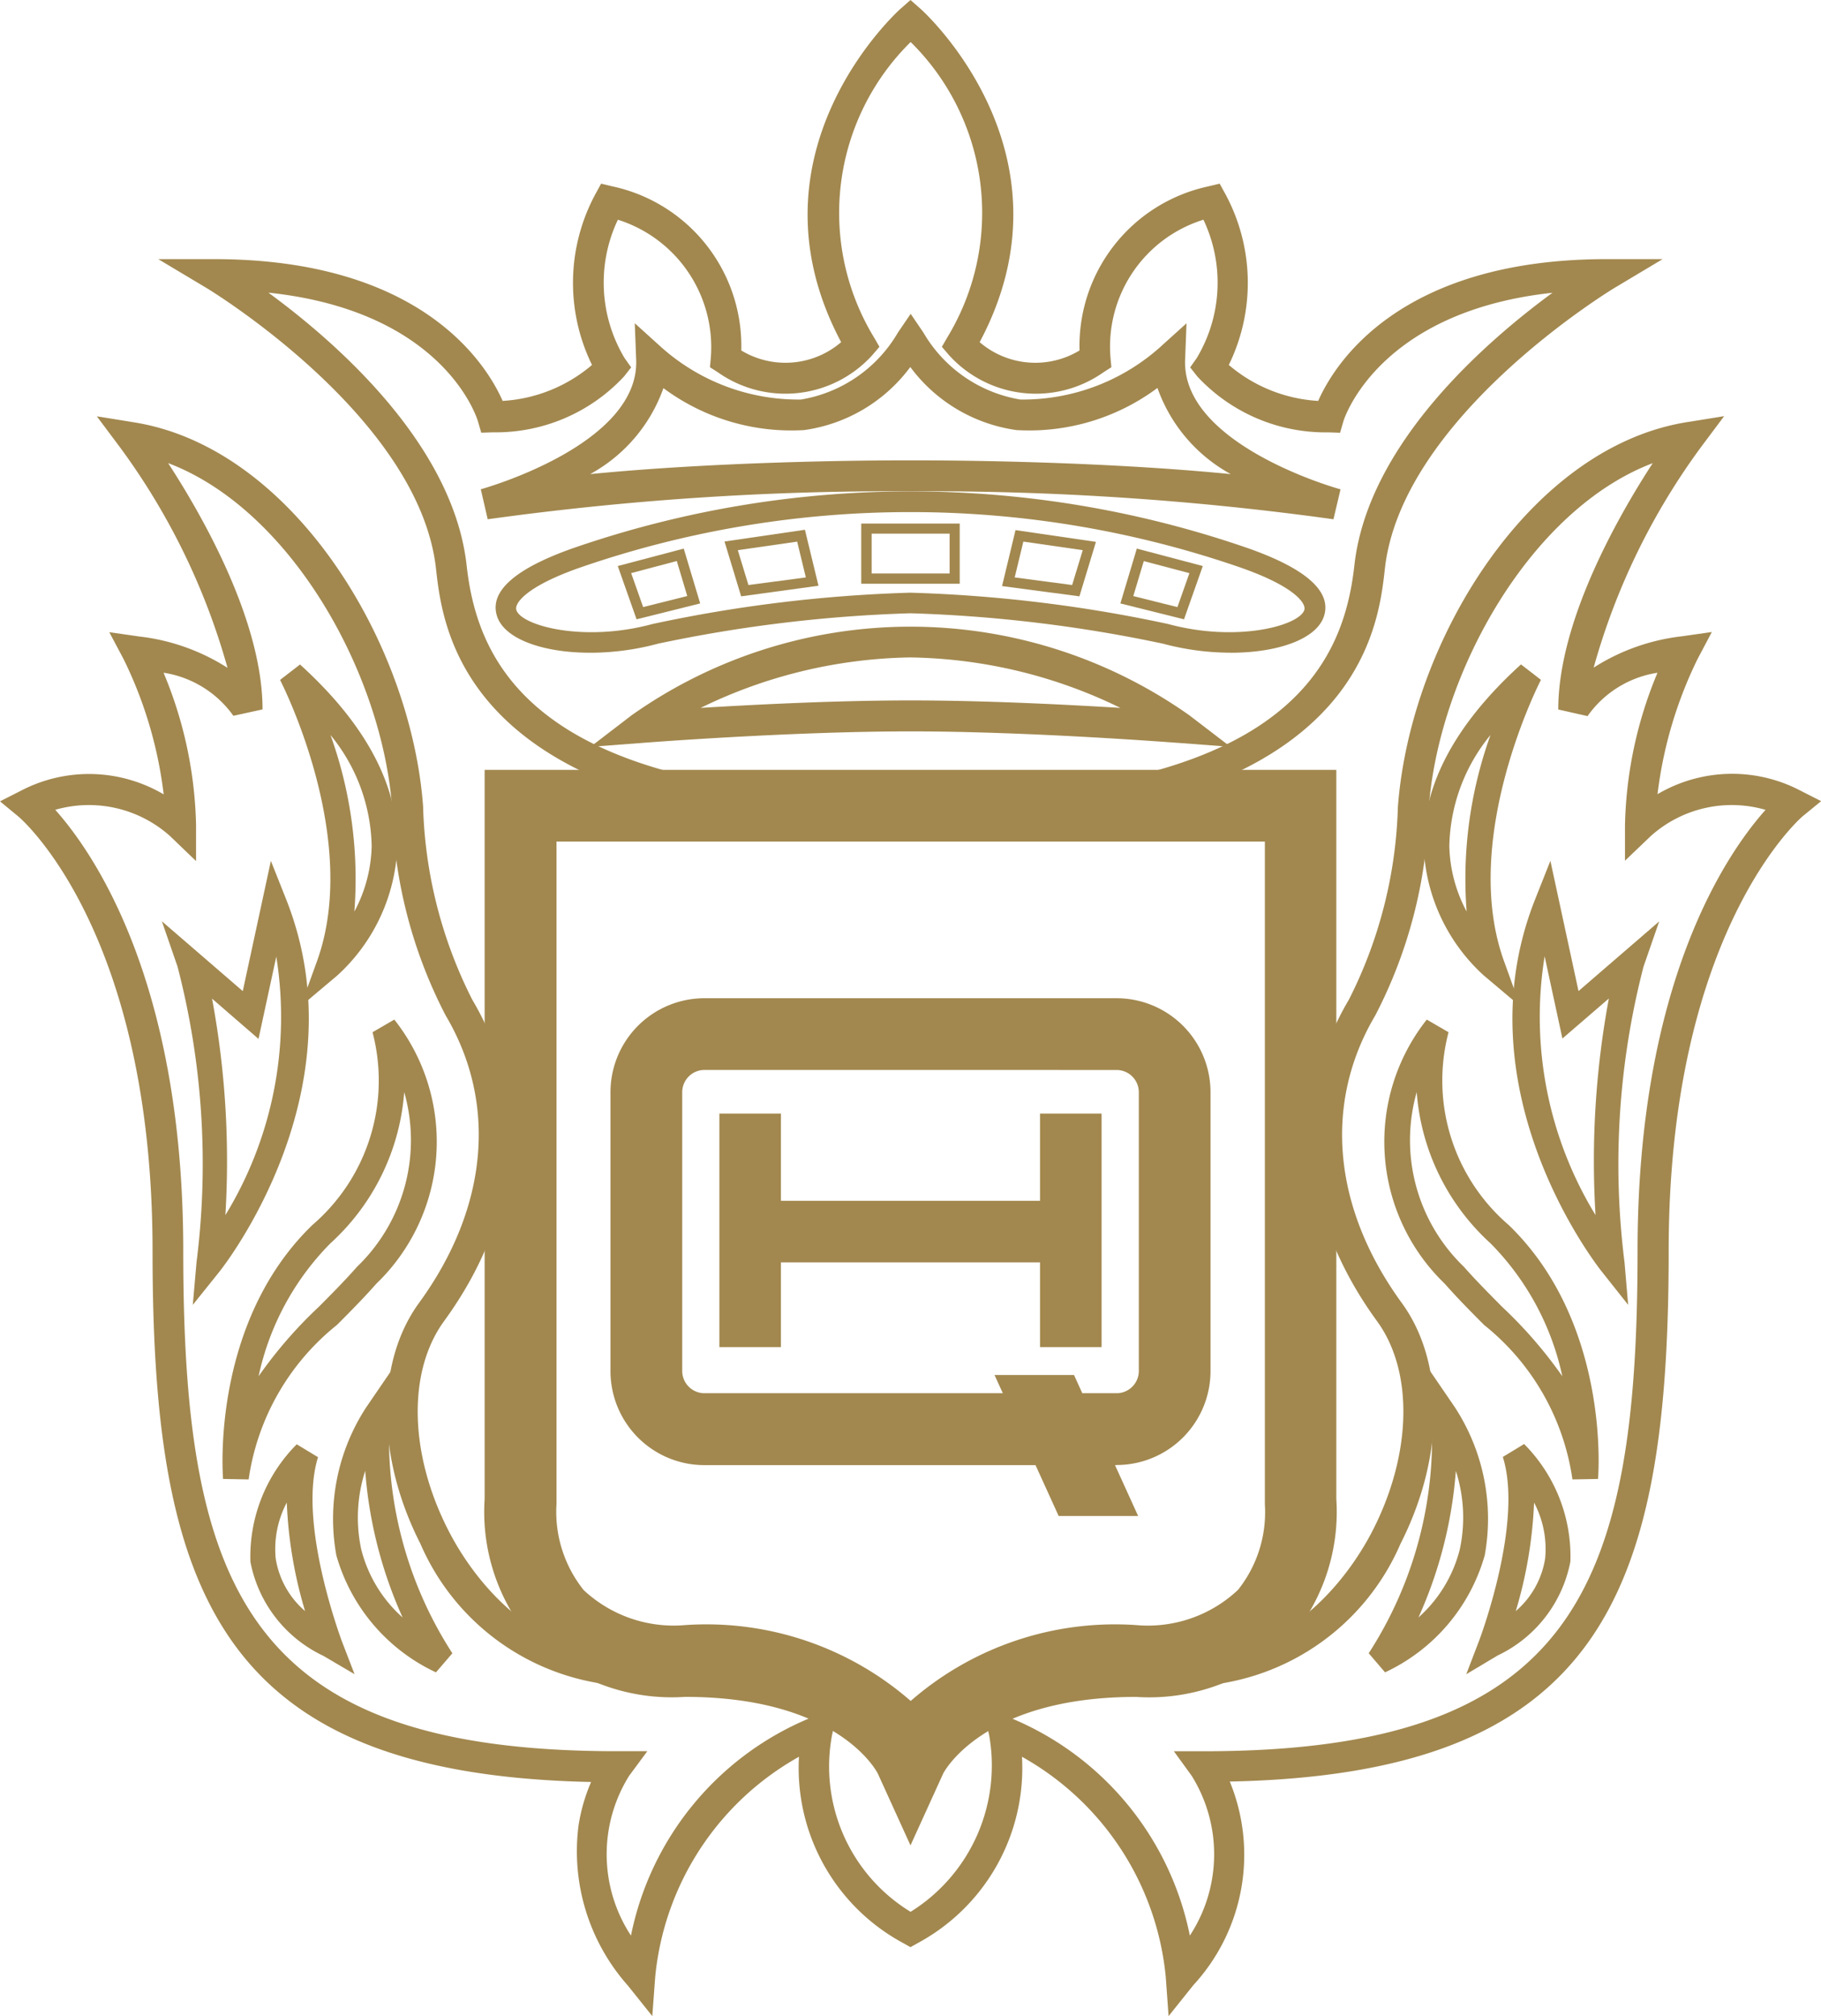
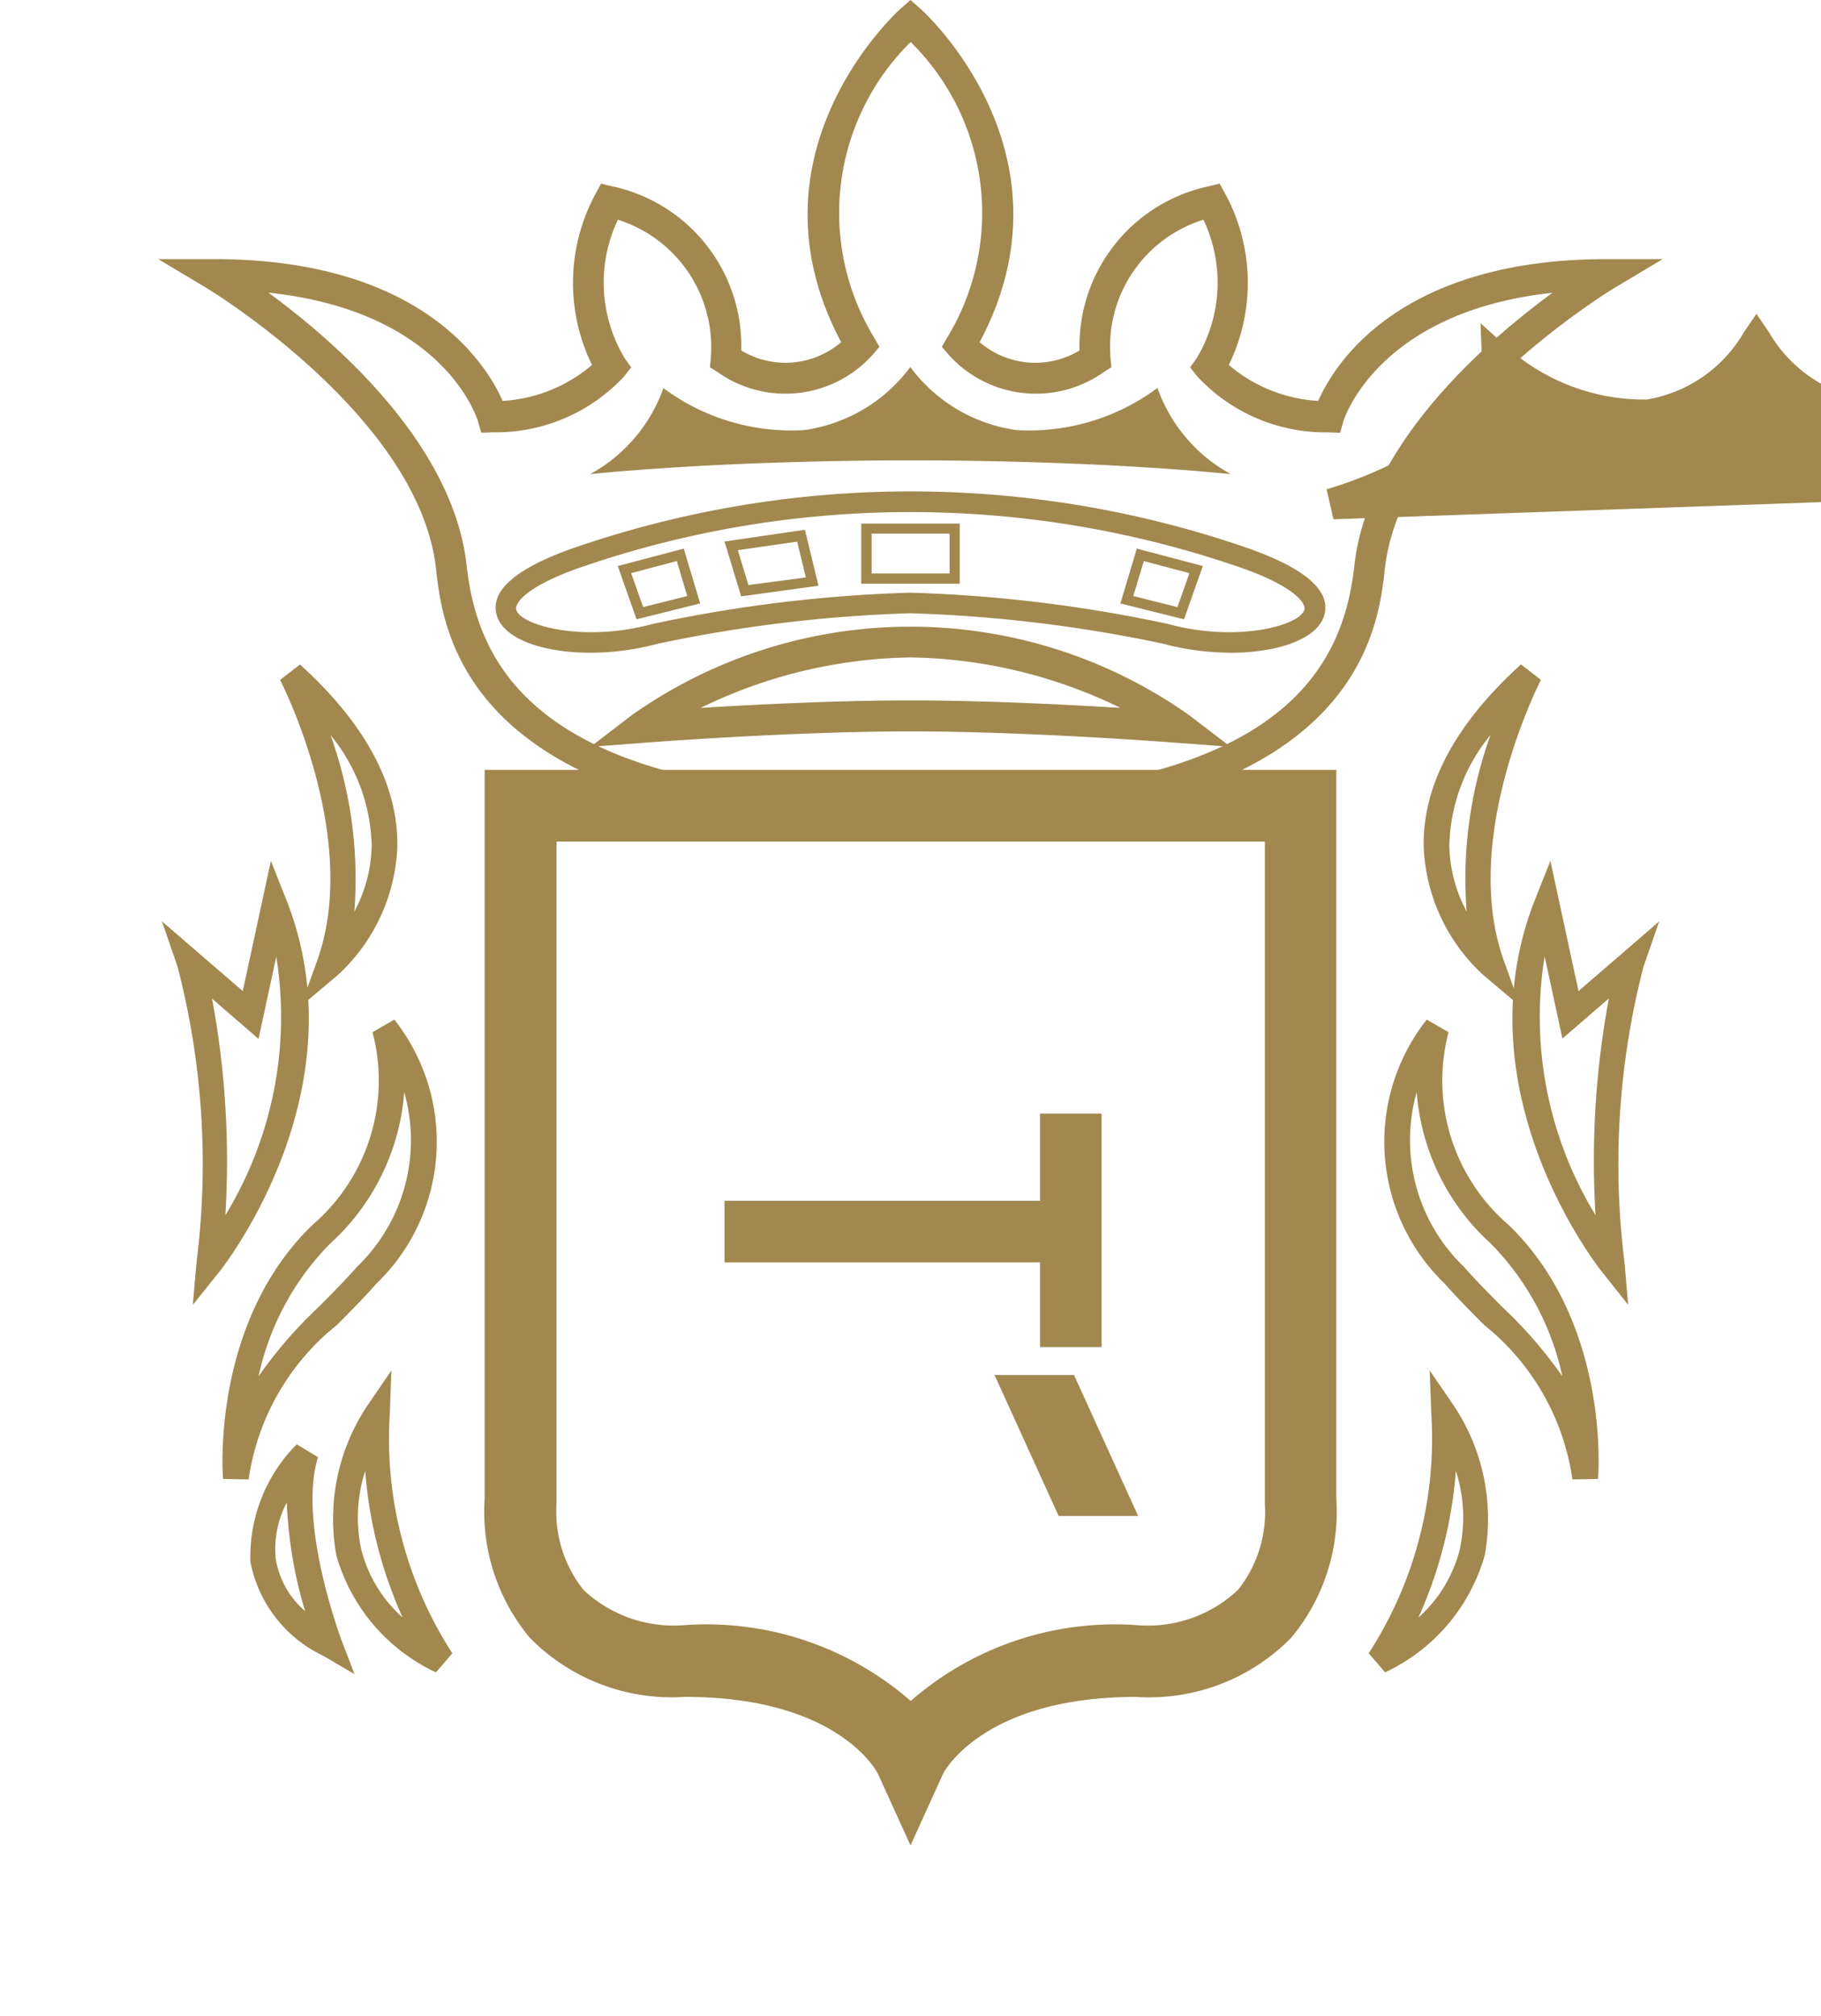
<svg xmlns="http://www.w3.org/2000/svg" id="Raggruppa_200" data-name="Raggruppa 200" width="46.506" height="51.475" viewBox="0 0 46.506 51.475">
  <defs>
    <clipPath id="clip-path">
      <rect id="Rettangolo_102" data-name="Rettangolo 102" width="46.506" height="51.475" fill="none" />
    </clipPath>
  </defs>
  <g id="Raggruppa_199" data-name="Raggruppa 199" clip-path="url(#clip-path)">
    <path id="Tracciato_25120" data-name="Tracciato 25120" d="M27.819,73.465l.416-1.15c1.137-3.142-.922-7.143-.943-7.183l.51-.394c1.678,1.522,2.514,3.089,2.485,4.657a4.694,4.694,0,0,1-1.533,3.283Zm.761-6.928a10.846,10.846,0,0,1,.61,4.509,3.706,3.706,0,0,0,.442-1.672,4.605,4.605,0,0,0-1.052-2.836" transform="translate(-20.14 -47.772)" fill="#a2884f" />
    <path id="Tracciato_25121" data-name="Tracciato 25121" d="M16.555,95.2l.095-1.087a20.022,20.022,0,0,0-.485-7.55l-.4-1.157,2.066,1.783.718-3.325.4,1.007c1.9,4.837-1.56,9.287-1.708,9.474Zm.492-7.818a22.66,22.66,0,0,1,.34,5.527,9.715,9.715,0,0,0,1.3-6.6l-.454,2.1Z" transform="translate(-11.631 -61.884)" fill="#a2884f" />
    <path id="Tracciato_25122" data-name="Tracciato 25122" d="M22.349,111.078l-.652-.012c-.013-.162-.289-4,2.283-6.486a4.858,4.858,0,0,0,1.534-4.92l.556-.323a5.029,5.029,0,0,1-.459,6.744c-.339.384-.678.724-1.006,1.053a6.167,6.167,0,0,0-2.255,3.944m3.974-9.9a5.8,5.8,0,0,1-1.888,3.874,6.876,6.876,0,0,0-1.832,3.392,11.355,11.355,0,0,1,1.537-1.772c.321-.322.653-.656.979-1.025a4.483,4.483,0,0,0,1.2-4.47" transform="translate(-16 -73.305)" fill="#a2884f" />
    <path id="Tracciato_25123" data-name="Tracciato 25123" d="M35.016,141.232a4.718,4.718,0,0,1-2.544-2.987,5.211,5.211,0,0,1,.765-3.784l.641-.937-.043,1.134a10.08,10.08,0,0,0,1.6,6.087Zm-1.807-5.144a3.871,3.871,0,0,0-.1,2.01,3.468,3.468,0,0,0,1.055,1.733,11.134,11.134,0,0,1-.955-3.743" transform="translate(-23.882 -98.533)" fill="#a2884f" />
    <path id="Tracciato_25124" data-name="Tracciato 25124" d="M27,146.572l-.8-.47a3.353,3.353,0,0,1-1.86-2.4,4.068,4.068,0,0,1,1.183-3l.544.329c-.526,1.682.594,4.647.6,4.677Zm-1.731-4.382a2.537,2.537,0,0,0-.283,1.428,2.226,2.226,0,0,0,.75,1.342,11.136,11.136,0,0,1-.467-2.77" transform="translate(-17.945 -103.826)" fill="#a2884f" />
-     <path id="Tracciato_25125" data-name="Tracciato 25125" d="M29.844,81.4l-.072-1A7.233,7.233,0,0,0,26.1,74.778a5.075,5.075,0,0,1-2.656,4.754l-.191.107-.192-.107a5.075,5.075,0,0,1-2.656-4.754A7.233,7.233,0,0,0,16.733,80.4l-.074,1-.624-.78a5.166,5.166,0,0,1-1.261-4.08,4.52,4.52,0,0,1,.322-1.118c-9.449-.2-11.2-4.76-11.2-13.555,0-8.2-3.392-11.067-3.426-11.095L0,50.384l.538-.273a3.754,3.754,0,0,1,3.642.095,10.7,10.7,0,0,0-1.026-3.458l-.363-.683.765.11a5.3,5.3,0,0,1,2.254.8,17.335,17.335,0,0,0-2.754-5.642l-.583-.779.96.155c4.022.647,7.059,5.592,7.372,9.8a11.606,11.606,0,0,0,1.256,4.939c1.5,2.53,1.237,5.522-.719,8.206-.934,1.281-.895,3.372.1,5.326.787,1.547,2.358,3.2,4.41,3.2.212-.006,5.2-.128,7.4,2.059,2.2-2.187,7.193-2.064,7.415-2.059,2.04,0,3.611-1.653,4.4-3.2.993-1.954,1.033-4.045.1-5.325-1.957-2.685-2.219-5.676-.719-8.206A11.572,11.572,0,0,0,35.7,50.532c.315-4.236,3.352-9.18,7.373-9.828l.96-.155-.583.779A17.331,17.331,0,0,0,40.7,46.97a5.3,5.3,0,0,1,2.254-.8l.764-.109-.361.682a10.752,10.752,0,0,0-1.026,3.458,3.754,3.754,0,0,1,3.641-.095l.538.273-.468.382c-.033.027-3.426,2.934-3.426,11.095,0,8.8-1.754,13.359-11.209,13.555a4.915,4.915,0,0,1-.932,5.2ZM1.411,50.6C2.4,51.709,4.68,55.006,4.68,61.861c0,8.656,1.657,12.775,11.072,12.775h.78l-.464.627a3.785,3.785,0,0,0,.046,4.081,7.645,7.645,0,0,1,4.6-5.566l.167-.065a15.672,15.672,0,0,0-5.024-.748,6.031,6.031,0,0,1-5.122-3.629c-1.127-2.215-1.14-4.627-.034-6.145,1.763-2.419,2.01-5.1.679-7.343a12.162,12.162,0,0,1-1.366-5.306c-.258-3.45-2.6-7.612-5.72-8.794.886,1.363,2.411,4.035,2.411,6.289L5.96,48.2a2.687,2.687,0,0,0-1.783-1.1,10.611,10.611,0,0,1,.83,3.886v.923l-.666-.64A3.107,3.107,0,0,0,1.411,50.6M25.62,73.713l.167.065a7.644,7.644,0,0,1,4.6,5.566,3.785,3.785,0,0,0,.045-4.083l-.453-.624h.77c9.415,0,11.072-4.12,11.072-12.775,0-6.854,2.278-10.151,3.269-11.261a3.1,3.1,0,0,0-2.932.67L41.5,51.9v-.913a10.616,10.616,0,0,1,.83-3.886,2.679,2.679,0,0,0-1.786,1.107l-.748-.169c0-2.254,1.525-4.926,2.412-6.289-3.116,1.182-5.463,5.346-5.721,8.819a12.138,12.138,0,0,1-1.364,5.281c-1.332,2.247-1.085,4.924.678,7.343,1.106,1.518,1.093,3.93-.033,6.145a6.03,6.03,0,0,1-5.11,3.63,15.727,15.727,0,0,0-5.036.748m-4.3.177-.074.338a4.347,4.347,0,0,0,2.007,4.506,4.4,4.4,0,0,0,2.007-4.506l-.074-.338a4.217,4.217,0,0,0-1.624,1.18l-.309.394-.309-.394a4.221,4.221,0,0,0-1.624-1.18" transform="translate(0 -29.924)" fill="#a2884f" />
    <path id="Tracciato_25126" data-name="Tracciato 25126" d="M141.21,73.465l-.935-.789a4.694,4.694,0,0,1-1.533-3.283c-.029-1.568.807-3.135,2.485-4.657l.51.394c-.021.04-2.08,4.041-.943,7.183Zm-.761-6.928a4.605,4.605,0,0,0-1.052,2.836,3.706,3.706,0,0,0,.442,1.672,10.846,10.846,0,0,1,.61-4.509" transform="translate(-102.383 -47.772)" fill="#a2884f" />
    <path id="Tracciato_25127" data-name="Tracciato 25127" d="M150.351,95.2l-.678-.855c-.149-.187-3.611-4.637-1.708-9.474l.4-1.008.718,3.325,2.061-1.779-.4,1.153a20.117,20.117,0,0,0-.486,7.551Zm-2.133-8.9a9.7,9.7,0,0,0,1.3,6.608,22.67,22.67,0,0,1,.34-5.53L148.672,88.4Z" transform="translate(-108.77 -61.884)" fill="#a2884f" />
    <path id="Tracciato_25128" data-name="Tracciato 25128" d="M139.713,111.079a6.168,6.168,0,0,0-2.255-3.943c-.328-.329-.667-.67-1.006-1.054a5.028,5.028,0,0,1-.459-6.744l.556.323a4.857,4.857,0,0,0,1.534,4.92c2.572,2.481,2.3,6.323,2.283,6.486Zm-3.974-9.9a4.484,4.484,0,0,0,1.2,4.469c.326.369.658.7.979,1.025a11.4,11.4,0,0,1,1.537,1.772,6.878,6.878,0,0,0-1.832-3.392,5.8,5.8,0,0,1-1.888-3.874" transform="translate(-99.555 -73.306)" fill="#a2884f" />
    <path id="Tracciato_25129" data-name="Tracciato 25129" d="M133.805,141.231l-.417-.487a10.081,10.081,0,0,0,1.6-6.087l-.043-1.134.641.937a5.211,5.211,0,0,1,.765,3.784,4.719,4.719,0,0,1-2.544,2.987m1.807-5.144a11.131,11.131,0,0,1-.955,3.743,3.464,3.464,0,0,0,1.054-1.733,3.87,3.87,0,0,0-.1-2.01" transform="translate(-98.433 -98.533)" fill="#a2884f" />
-     <path id="Tracciato_25130" data-name="Tracciato 25130" d="M142.9,146.571l.333-.87c.011-.03,1.131-3,.6-4.677l.544-.33a4.069,4.069,0,0,1,1.182,3,3.353,3.353,0,0,1-1.86,2.4Zm1.731-4.382a11.148,11.148,0,0,1-.467,2.77,2.228,2.228,0,0,0,.75-1.342,2.54,2.54,0,0,0-.283-1.428" transform="translate(-105.453 -103.825)" fill="#a2884f" />
    <path id="Tracciato_25131" data-name="Tracciato 25131" d="M34.634,21.16c-11.38,0-11.935-5-12.118-6.639-.431-3.883-5.816-7.142-5.871-7.174l-1.223-.731h1.424c5.322,0,6.966,2.7,7.372,3.62A3.861,3.861,0,0,0,26.5,9.318a4.771,4.771,0,0,1,.089-4.366l.144-.263.292.07a4.167,4.167,0,0,1,3.287,4.189,2.184,2.184,0,0,0,2.551-.212C30.288,3.9,34.333.264,34.375.228L34.634,0l.259.228C34.936.264,38.98,3.9,36.4,8.736a2.183,2.183,0,0,0,2.551.212,4.166,4.166,0,0,1,3.287-4.189l.292-.07.144.263a4.771,4.771,0,0,1,.089,4.366,3.858,3.858,0,0,0,2.283.918c.407-.923,2.051-3.62,7.372-3.62h1.425l-1.223.731c-.054.032-5.439,3.291-5.871,7.174-.182,1.642-.738,6.639-12.118,6.639M18.237,7.473c1.718,1.258,4.717,3.868,5.061,6.962.284,2.55,1.767,5.94,11.336,5.94s11.053-3.39,11.336-5.94c.344-3.092,3.341-5.7,5.059-6.96-4.478.484-5.33,3.249-5.339,3.28l-.085.294-.305-.01A4.469,4.469,0,0,1,41.957,9.61l-.181-.23.169-.239a3.746,3.746,0,0,0,.17-3.531,3.392,3.392,0,0,0-2.373,3.526l.022.24-.2.128a2.994,2.994,0,0,1-3.947-.437l-.182-.212.14-.242a6.123,6.123,0,0,0-.937-7.54,6.123,6.123,0,0,0-.937,7.54l.14.242-.182.212a2.994,2.994,0,0,1-3.947.437l-.2-.128.022-.24a3.412,3.412,0,0,0-2.373-3.526,3.746,3.746,0,0,0,.17,3.531l.169.239-.18.23a4.47,4.47,0,0,1-3.344,1.428l-.305.01-.085-.294c-.037-.123-.9-2.809-5.341-3.281" transform="translate(-11.381)" fill="#a2884f" />
-     <path id="Tracciato_25132" data-name="Tracciato 25132" d="M68.621,35.824a75.187,75.187,0,0,0-10.8-.714,75.32,75.32,0,0,0-10.8.714l-.176-.766c.04-.011,4.053-1.127,3.968-3.307l-.036-.932.693.626a5.259,5.259,0,0,0,3.552,1.322,3.538,3.538,0,0,0,2.476-1.71l.325-.478.325.478a3.538,3.538,0,0,0,2.476,1.71,5.269,5.269,0,0,0,3.552-1.322l.692-.625-.036.932c-.085,2.18,3.928,3.3,3.969,3.307Zm-17.11-3.353a4.043,4.043,0,0,1-1.873,2.2c3.731-.366,7.96-.351,8.182-.351s4.448-.016,8.178.351a4.044,4.044,0,0,1-1.872-2.2,5.484,5.484,0,0,1-3.6,1.076,4.073,4.073,0,0,1-2.712-1.61,4.072,4.072,0,0,1-2.712,1.61,5.477,5.477,0,0,1-3.6-1.076" transform="translate(-34.566 -22.566)" fill="#a2884f" />
+     <path id="Tracciato_25132" data-name="Tracciato 25132" d="M68.621,35.824l-.176-.766c.04-.011,4.053-1.127,3.968-3.307l-.036-.932.693.626a5.259,5.259,0,0,0,3.552,1.322,3.538,3.538,0,0,0,2.476-1.71l.325-.478.325.478a3.538,3.538,0,0,0,2.476,1.71,5.269,5.269,0,0,0,3.552-1.322l.692-.625-.036.932c-.085,2.18,3.928,3.3,3.969,3.307Zm-17.11-3.353a4.043,4.043,0,0,1-1.873,2.2c3.731-.366,7.96-.351,8.182-.351s4.448-.016,8.178.351a4.044,4.044,0,0,1-1.872-2.2,5.484,5.484,0,0,1-3.6,1.076,4.073,4.073,0,0,1-2.712-1.61,4.072,4.072,0,0,1-2.712,1.61,5.477,5.477,0,0,1-3.6-1.076" transform="translate(-34.566 -22.566)" fill="#a2884f" />
    <path id="Tracciato_25133" data-name="Tracciato 25133" d="M73.892,64.124l-1.325-.1c-.037,0-3.756-.294-6.848-.294s-6.811.291-6.848.294l-1.325.1,1.054-.808a12.341,12.341,0,0,1,14.236,0ZM65.68,61.842a12.607,12.607,0,0,0-5.32,1.288c1.388-.085,3.486-.191,5.36-.191s3.972.106,5.36.191a12.605,12.605,0,0,0-5.351-1.288H65.68" transform="translate(-42.466 -45.056)" fill="#a2884f" />
    <path id="Tracciato_25134" data-name="Tracciato 25134" d="M67.074,51.985a6.7,6.7,0,0,1-1.728-.23,36.309,36.309,0,0,0-6.45-.777,36.309,36.309,0,0,0-6.45.777c-1.845.5-3.843.154-4.112-.71-.194-.623.454-1.2,1.925-1.722a26.34,26.34,0,0,1,17.274,0c1.471.52,2.119,1.1,1.925,1.722-.184.592-1.181.941-2.384.941M58.9,50.453H58.9a36.257,36.257,0,0,1,6.579.8c1.76.477,3.35.04,3.475-.36.049-.158-.222-.585-1.6-1.072a25.816,25.816,0,0,0-16.925,0c-1.378.487-1.649.914-1.6,1.072.124.4,1.714.837,3.475.36a36.257,36.257,0,0,1,6.579-.8Z" transform="translate(-35.643 -35.32)" fill="#a2884f" />
    <path id="Tracciato_25135" data-name="Tracciato 25135" d="M60.686,55.257l-.48-1.36,1.685-.445.42,1.4Zm-.138-1.179.306.867,1.127-.282-.268-.894Z" transform="translate(-44.429 -39.445)" fill="#a2884f" />
    <path id="Tracciato_25136" data-name="Tracciato 25136" d="M71.033,53.341l-.425-1.4,2.054-.3.346,1.429Zm-.085-1.179.271.89,1.466-.194-.221-.914Z" transform="translate(-52.105 -38.115)" fill="#a2884f" />
    <path id="Tracciato_25137" data-name="Tracciato 25137" d="M110.811,55.257l-1.625-.406.42-1.4,1.685.445Zm-1.295-.594,1.127.282.306-.867-1.165-.308Z" transform="translate(-80.573 -39.444)" fill="#a2884f" />
-     <path id="Tracciato_25138" data-name="Tracciato 25138" d="M99.632,53.342l-1.976-.262L98,51.651l2.054.3Zm-1.653-.483,1.467.194.271-.89L98.2,51.944Z" transform="translate(-72.065 -38.116)" fill="#a2884f" />
    <path id="Tracciato_25139" data-name="Tracciato 25139" d="M86.449,52.536H83.934V51h2.515ZM84.2,52.274h1.991V51.258H84.2Z" transform="translate(-61.939 -37.632)" fill="#a2884f" />
    <path id="Tracciato_25140" data-name="Tracciato 25140" d="M58.082,102.46l-.835-1.834c-.033-.066-1.026-1.958-4.925-1.958a5.084,5.084,0,0,1-3.964-1.511,5.021,5.021,0,0,1-1.152-3.543V75H68.957V93.615a5.021,5.021,0,0,1-1.152,3.543,5.084,5.084,0,0,1-3.964,1.511c-3.924,0-4.916,1.938-4.925,1.958ZM49.041,76.83V93.7l0,.047a3.2,3.2,0,0,0,.694,2.194,3.367,3.367,0,0,0,2.592.894,7.937,7.937,0,0,1,5.76,1.937,7.936,7.936,0,0,1,5.76-1.937,3.357,3.357,0,0,0,2.6-.9,3.185,3.185,0,0,0,.685-2.183l0-.095V76.83Z" transform="translate(-34.829 -55.343)" fill="#a2884f" />
-     <path id="Tracciato_25141" data-name="Tracciato 25141" d="M72.41,109.17H61.886a2.4,2.4,0,0,1-2.4-2.4V99.649a2.4,2.4,0,0,1,2.4-2.4H72.41a2.4,2.4,0,0,1,2.4,2.4v7.118a2.4,2.4,0,0,1-2.4,2.4M61.886,99.08a.569.569,0,0,0-.568.568v7.118a.569.569,0,0,0,.568.568H72.41a.569.569,0,0,0,.569-.568V99.649a.569.569,0,0,0-.569-.568Z" transform="translate(-43.895 -71.762)" fill="#a2884f" />
-     <rect id="Rettangolo_99" data-name="Rettangolo 99" width="1.572" height="5.962" transform="translate(18.372 28.432)" fill="#a2884f" />
    <rect id="Rettangolo_100" data-name="Rettangolo 100" width="9.5" height="1.572" transform="translate(18.503 30.659)" fill="#a2884f" />
    <rect id="Rettangolo_101" data-name="Rettangolo 101" width="1.572" height="5.962" transform="translate(26.561 28.432)" fill="#a2884f" />
    <path id="Tracciato_25142" data-name="Tracciato 25142" d="M100.589,137.558l-1.638-3.6H96.921l1.638,3.6Z" transform="translate(-71.522 -98.851)" fill="#a2884f" />
  </g>
</svg>